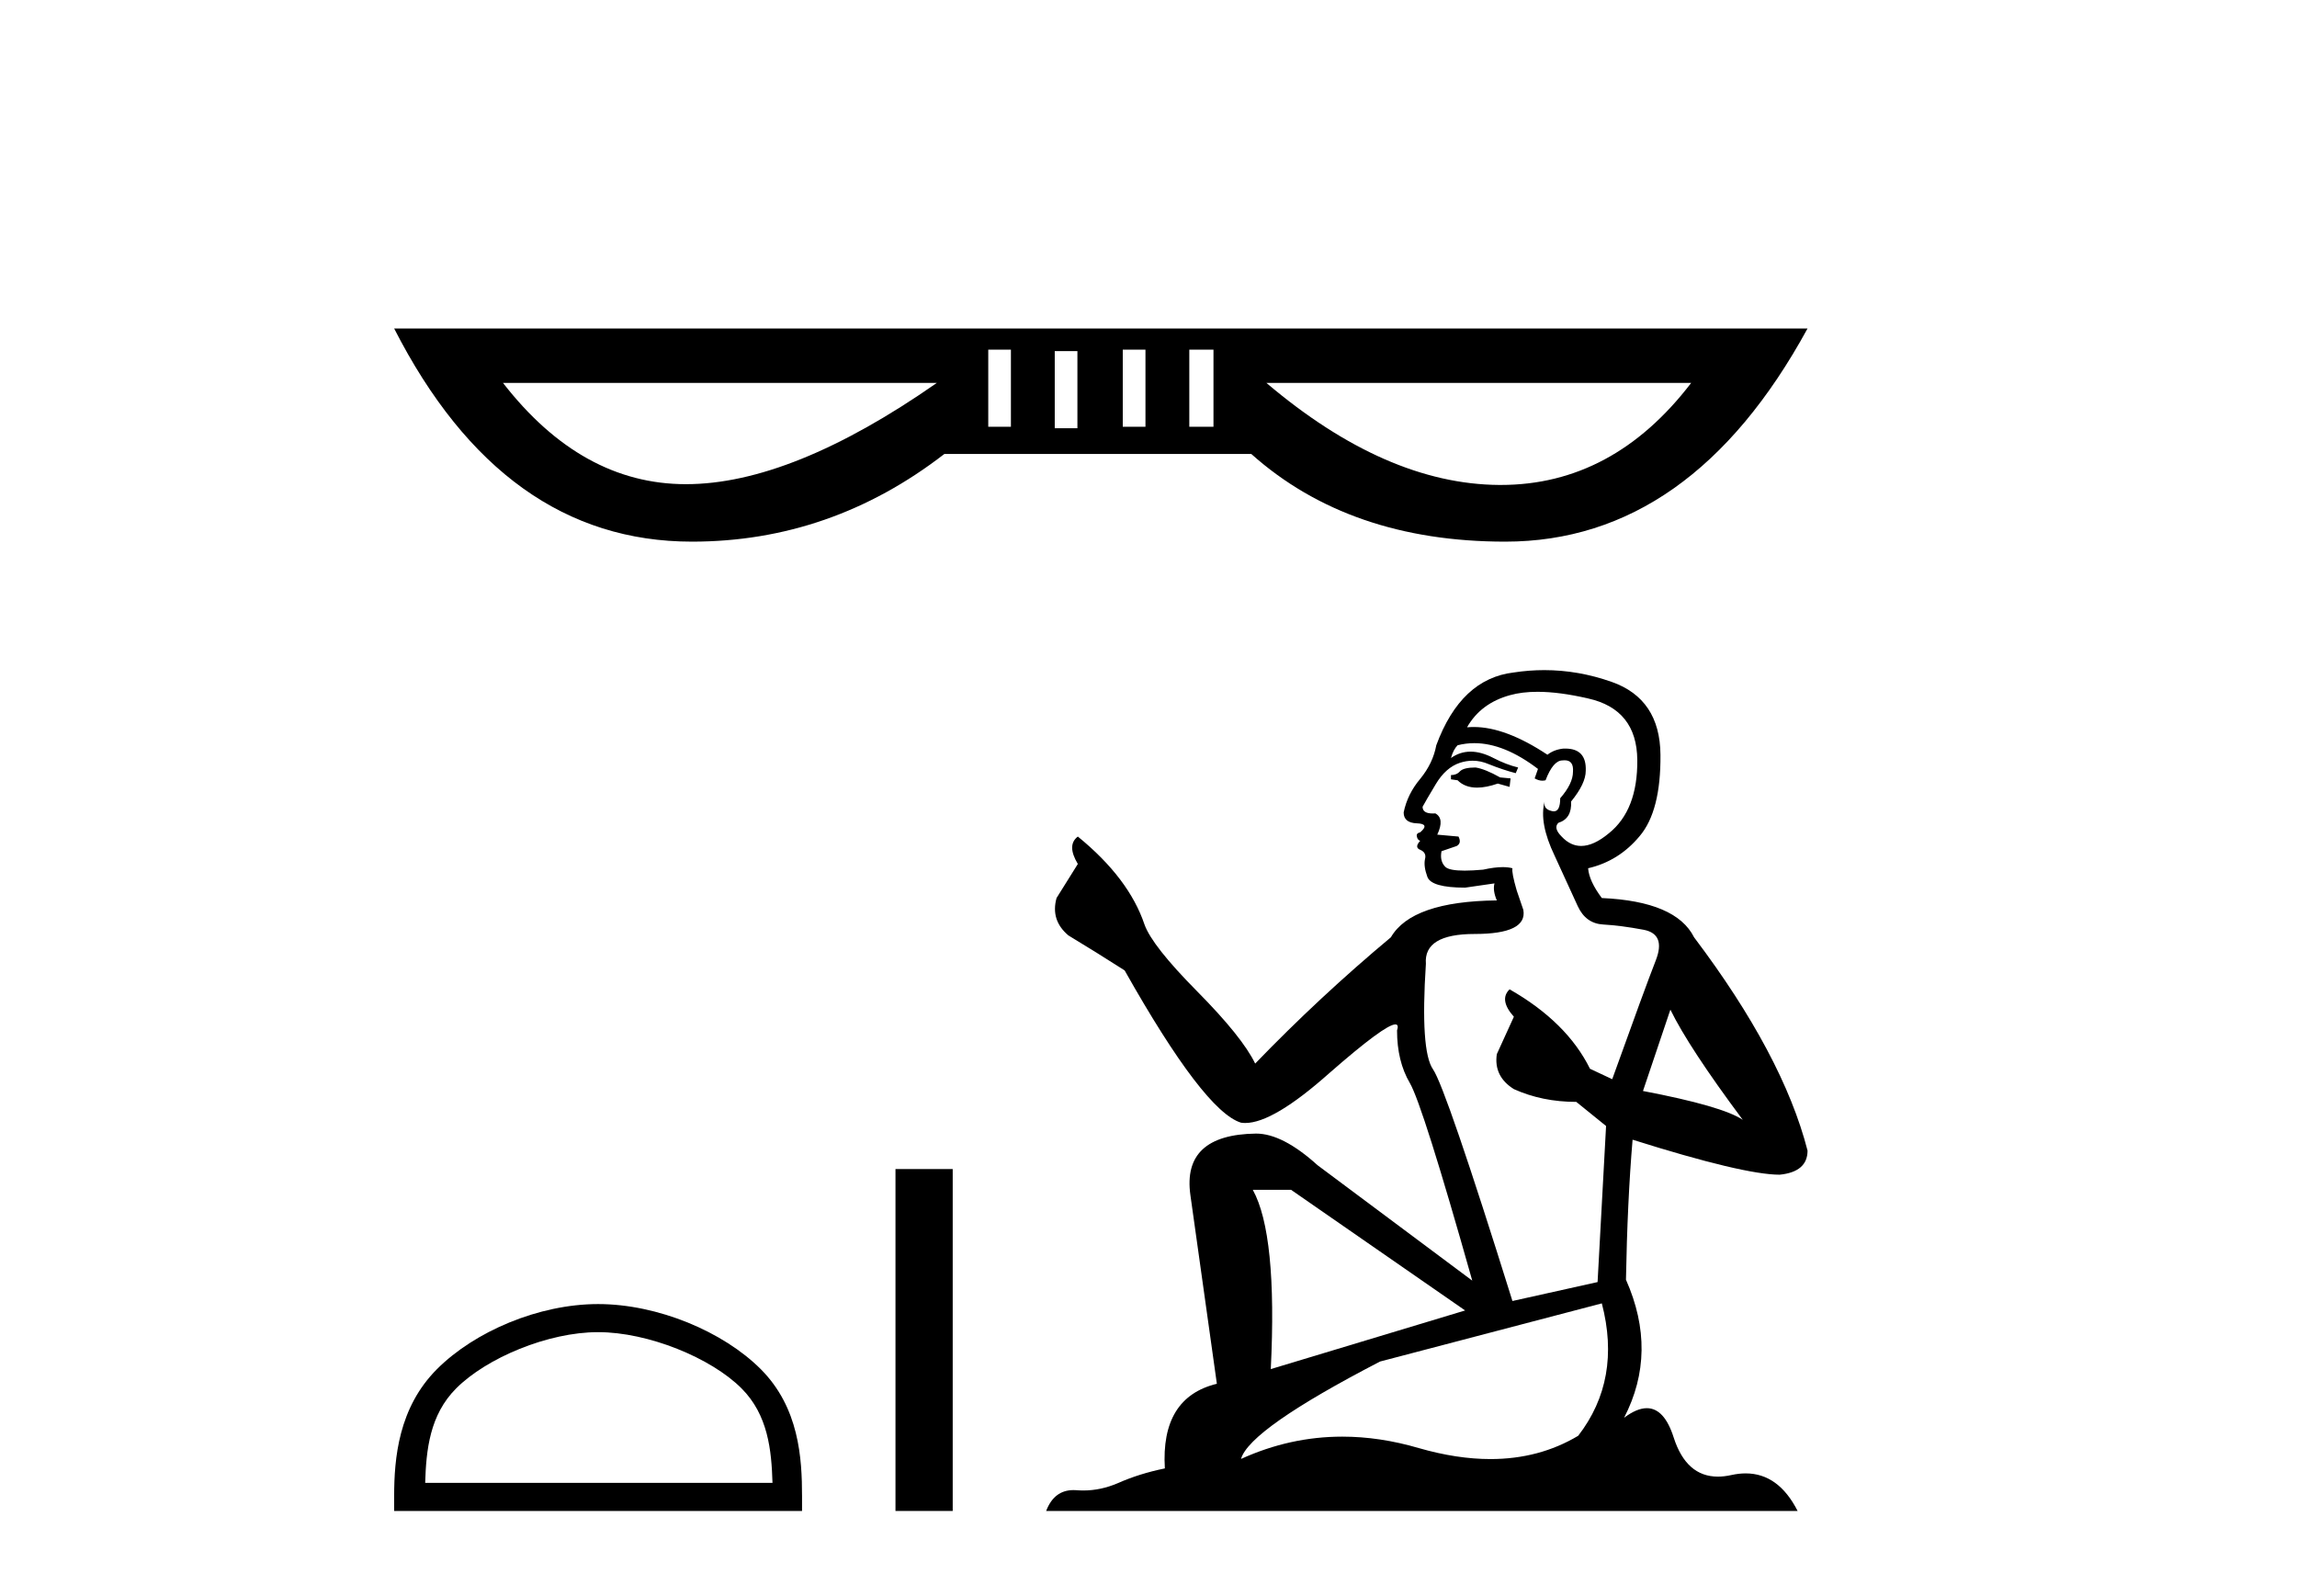
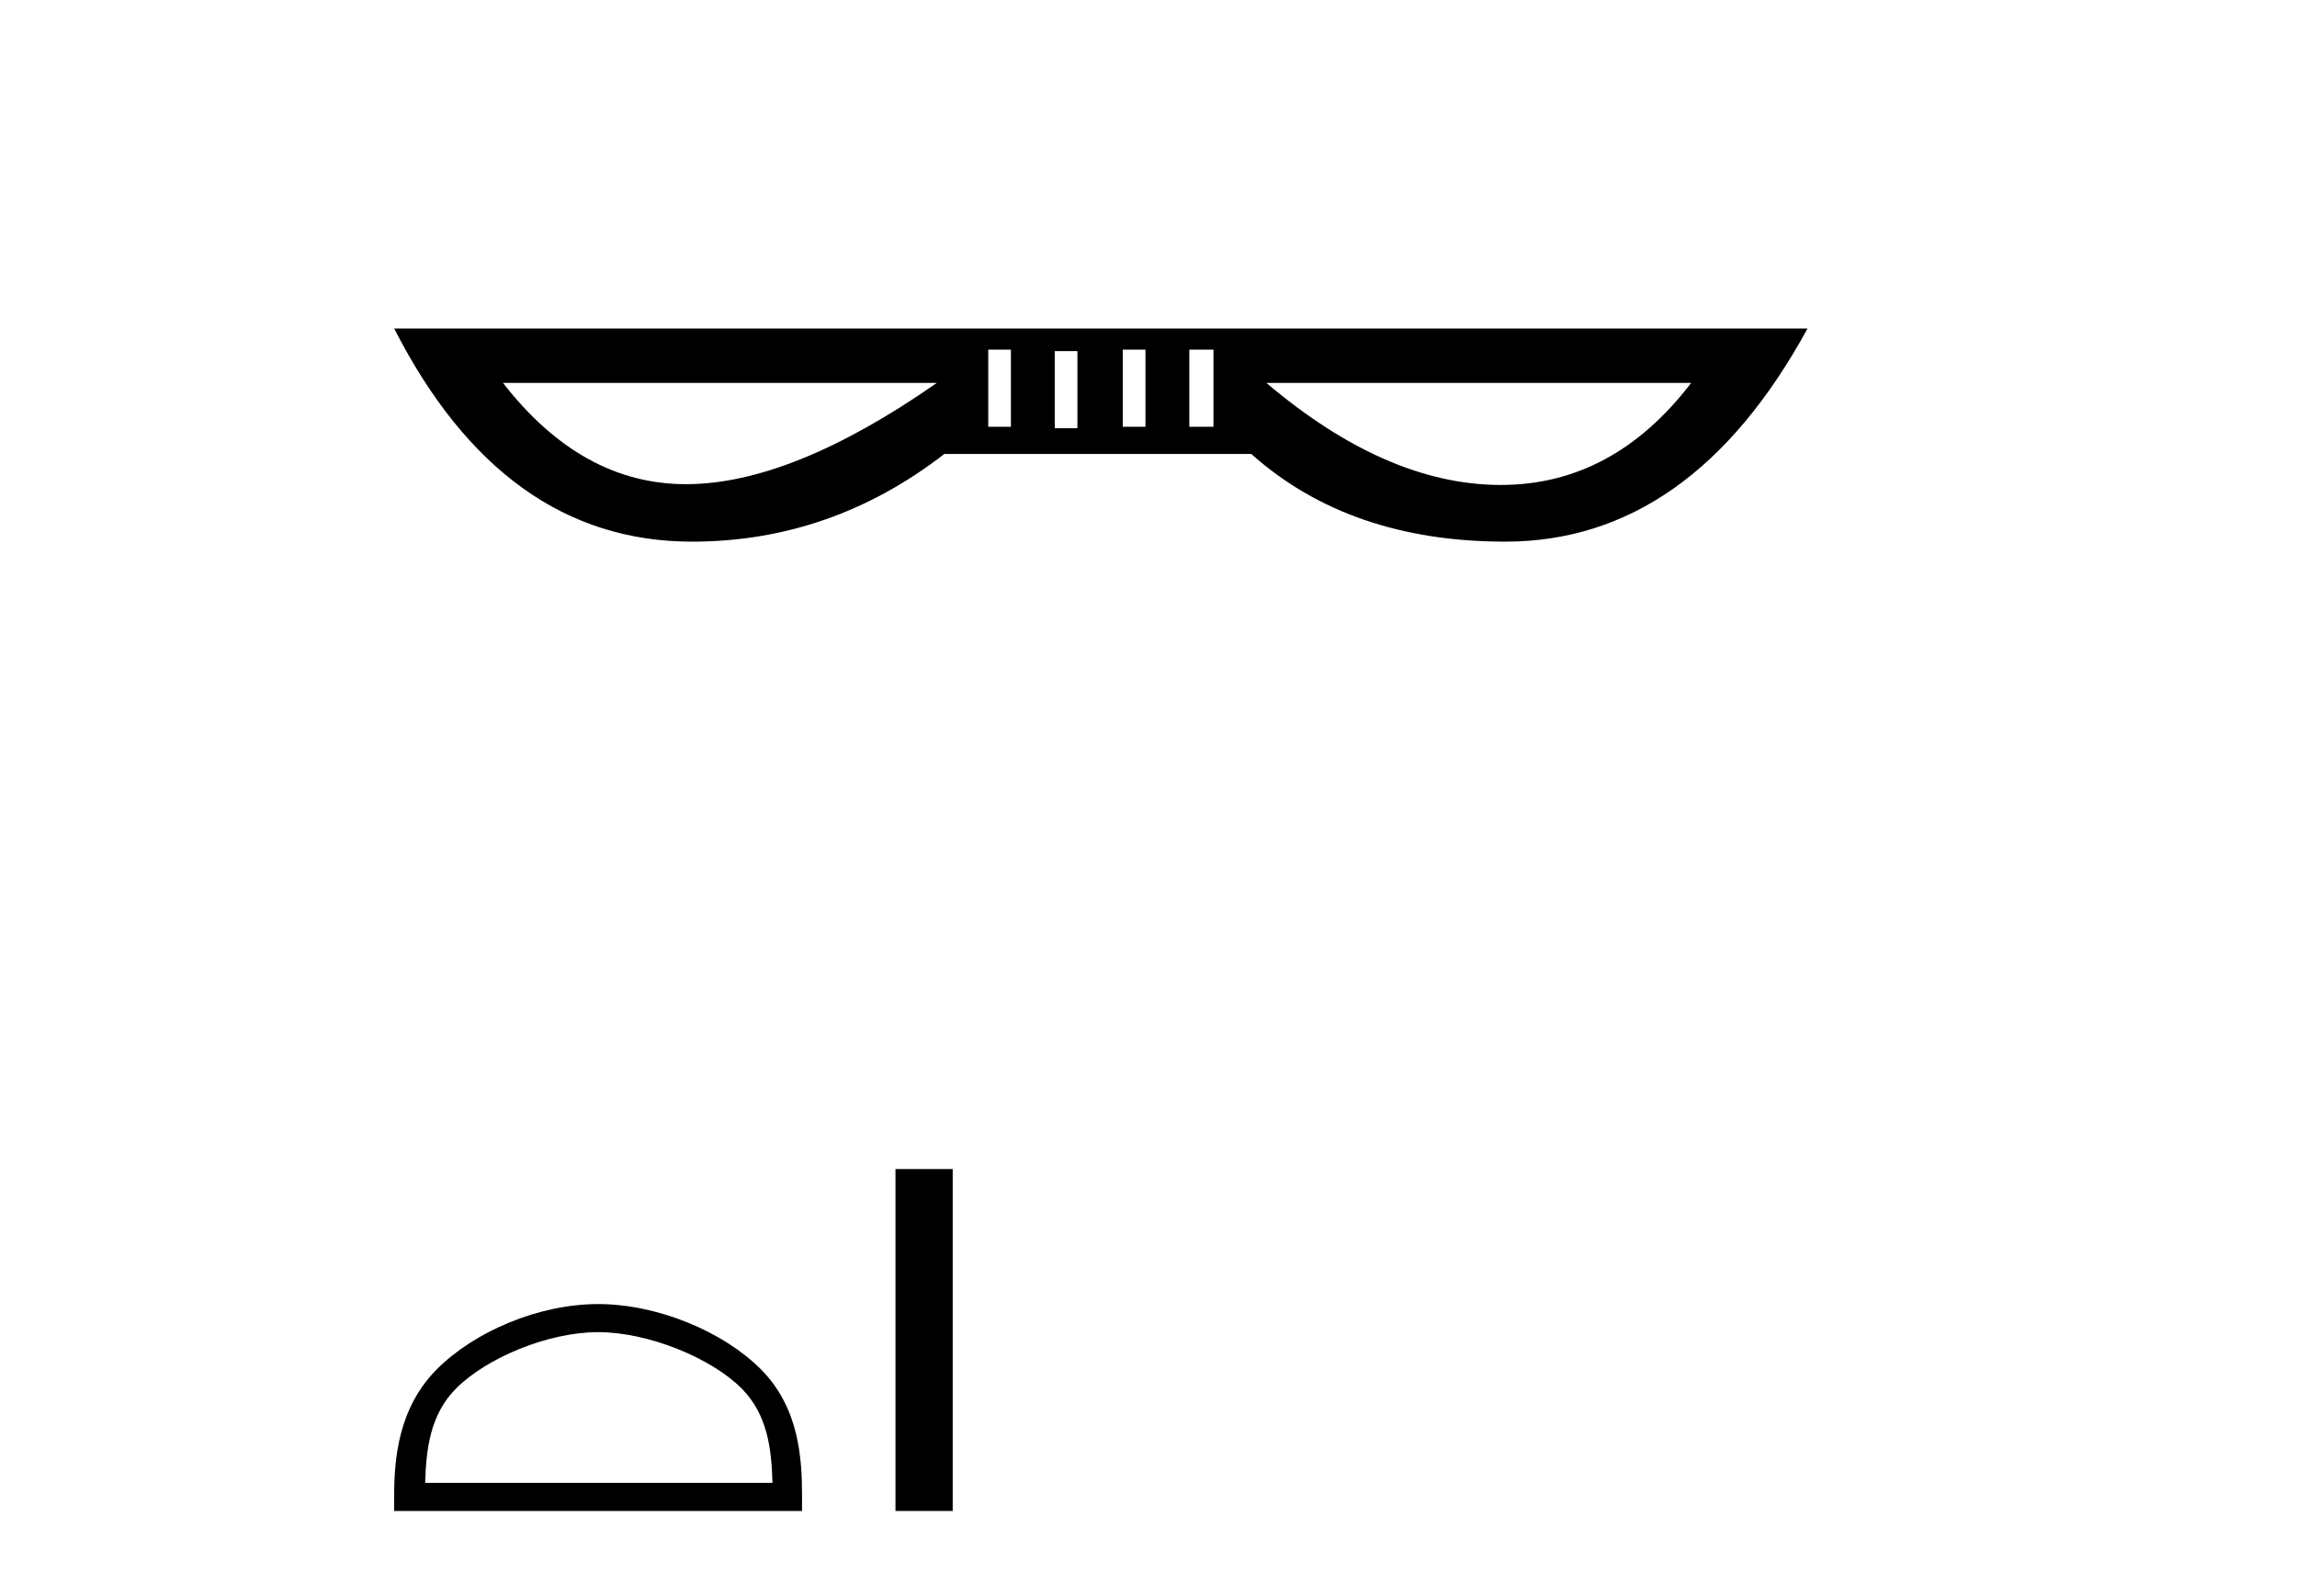
<svg xmlns="http://www.w3.org/2000/svg" width="59.0" height="41.0">
  <path d="M 25.966 8.98 L 25.966 10.961 L 25.384 10.961 L 25.384 8.98 ZM 29.422 8.98 L 29.422 10.961 L 28.839 10.961 L 28.839 8.98 ZM 31.169 8.98 L 31.169 10.961 L 30.548 10.961 L 30.548 8.98 ZM 27.674 9.019 L 27.674 10.999 L 27.092 10.999 L 27.092 9.019 ZM 24.063 9.835 Q 20.336 12.436 17.618 12.436 Q 14.939 12.436 12.92 9.835 ZM 43.439 9.835 Q 41.434 12.456 38.55 12.456 Q 38.529 12.456 38.507 12.456 Q 35.595 12.436 32.528 9.835 ZM 10.124 8.437 Q 12.92 13.912 17.773 13.912 Q 21.345 13.912 24.257 11.66 L 32.14 11.66 Q 34.663 13.912 38.663 13.912 Q 43.439 13.912 46.428 8.437 Z" style="fill:#000000;stroke:none" />
  <path d="M 15.363 34.216 C 16.651 34.216 18.265 34.878 19.045 35.659 C 19.728 36.341 19.817 37.247 19.842 38.088 L 10.921 38.088 C 10.946 37.247 11.036 36.341 11.719 35.659 C 12.499 34.878 14.074 34.216 15.363 34.216 ZM 15.363 33.495 C 13.834 33.495 12.189 34.201 11.225 35.165 C 10.236 36.154 10.124 37.456 10.124 38.43 L 10.124 38.809 L 20.601 38.809 L 20.601 38.43 C 20.601 37.456 20.527 36.154 19.539 35.165 C 18.574 34.201 16.892 33.495 15.363 33.495 Z" style="fill:#000000;stroke:none" />
  <path d="M 23.001 30.027 L 23.001 38.809 L 24.471 38.809 L 24.471 30.027 Z" style="fill:#000000;stroke:none" />
-   <path d="M 37.901 19.713 Q 37.597 19.713 37.5 19.811 Q 37.415 19.908 37.269 19.908 L 37.269 20.017 L 37.439 20.041 Q 37.627 20.23 37.94 20.23 Q 38.172 20.23 38.472 20.126 L 38.775 20.211 L 38.8 19.993 L 38.532 19.968 Q 38.144 19.75 37.901 19.713 ZM 39.492 17.769 Q 40.052 17.769 40.792 17.94 Q 42.043 18.219 42.055 19.519 Q 42.067 20.807 41.326 21.402 Q 40.934 21.728 40.613 21.728 Q 40.336 21.728 40.112 21.487 Q 39.893 21.268 40.027 21.135 Q 40.379 21.025 40.354 20.588 Q 40.731 20.126 40.731 19.798 Q 40.754 19.227 40.206 19.227 Q 40.183 19.227 40.16 19.227 Q 39.917 19.252 39.747 19.385 Q 38.672 18.673 37.855 18.673 Q 37.767 18.673 37.682 18.681 L 37.682 18.681 Q 38.034 18.061 38.787 17.855 Q 39.095 17.769 39.492 17.769 ZM 42.905 25.933 Q 43.379 26.905 44.764 28.763 Q 44.242 28.411 42.201 28.022 L 42.905 25.933 ZM 37.869 19.088 Q 38.635 19.088 39.504 19.75 L 39.419 19.993 Q 39.521 20.052 39.617 20.052 Q 39.658 20.052 39.699 20.041 Q 39.893 19.531 40.136 19.531 Q 40.165 19.528 40.191 19.528 Q 40.425 19.528 40.403 19.823 Q 40.403 20.126 40.075 20.503 Q 40.075 20.839 39.912 20.839 Q 39.886 20.839 39.856 20.831 Q 39.638 20.782 39.674 20.588 L 39.674 20.588 Q 39.528 21.135 39.929 21.973 Q 40.318 22.823 40.525 23.273 Q 40.731 23.722 41.181 23.746 Q 41.63 23.771 42.213 23.88 Q 42.796 23.989 42.529 24.67 Q 42.262 25.35 41.411 27.719 L 40.84 27.451 Q 40.245 26.249 38.775 25.411 L 38.775 25.411 Q 38.496 25.678 38.885 26.115 L 38.447 27.075 Q 38.362 27.646 38.885 27.974 Q 39.613 28.302 40.488 28.302 L 41.253 28.921 L 41.035 32.93 L 38.848 33.416 Q 37.135 27.937 36.807 27.464 Q 36.479 26.99 36.625 24.755 Q 36.564 23.989 37.876 23.989 Q 39.237 23.989 39.128 23.37 L 38.958 22.872 Q 38.824 22.41 38.848 22.301 Q 38.741 22.272 38.599 22.272 Q 38.387 22.272 38.095 22.337 Q 37.82 22.362 37.62 22.362 Q 37.22 22.362 37.123 22.264 Q 36.977 22.119 37.026 21.863 L 37.415 21.73 Q 37.548 21.657 37.463 21.487 L 36.917 21.438 Q 37.111 21.025 36.868 20.892 Q 36.832 20.894 36.799 20.894 Q 36.54 20.894 36.54 20.722 Q 36.625 20.564 36.88 20.139 Q 37.135 19.713 37.5 19.592 Q 37.664 19.539 37.825 19.539 Q 38.035 19.539 38.241 19.628 Q 38.605 19.774 38.933 19.859 L 38.994 19.713 Q 38.69 19.64 38.362 19.47 Q 38.046 19.306 37.773 19.306 Q 37.5 19.306 37.269 19.47 Q 37.33 19.252 37.439 19.142 Q 37.65 19.088 37.869 19.088 ZM 33.163 30.561 L 37.633 33.659 L 32.641 35.165 Q 32.811 31.703 32.179 30.561 ZM 41.144 33.477 Q 41.654 35.432 40.537 36.878 Q 39.536 37.476 38.283 37.476 Q 37.422 37.476 36.443 37.194 Q 35.439 36.9 34.478 36.9 Q 33.136 36.9 31.876 37.473 Q 32.094 36.708 35.447 34.971 L 41.144 33.477 ZM 39.666 17.212 Q 39.277 17.212 38.885 17.272 Q 37.524 17.43 36.892 19.142 Q 36.807 19.604 36.479 20.005 Q 36.151 20.394 36.054 20.867 Q 36.054 21.135 36.394 21.147 Q 36.735 21.159 36.479 21.378 Q 36.37 21.402 36.394 21.487 Q 36.407 21.572 36.479 21.596 Q 36.322 21.766 36.479 21.827 Q 36.649 21.9 36.601 22.07 Q 36.564 22.252 36.662 22.519 Q 36.759 22.799 37.633 22.799 L 38.387 22.69 L 38.387 22.69 Q 38.338 22.872 38.447 23.127 Q 36.261 23.151 35.726 24.074 Q 33.892 25.605 32.24 27.318 Q 31.912 26.637 30.746 25.459 Q 29.592 24.293 29.397 23.746 Q 28.997 22.556 27.685 21.487 Q 27.393 21.706 27.685 22.191 L 27.138 23.066 Q 26.98 23.637 27.442 24.026 Q 28.146 24.451 28.887 24.925 Q 30.928 28.545 31.876 28.836 Q 31.928 28.844 31.985 28.844 Q 32.706 28.844 34.147 27.561 Q 35.575 26.312 35.841 26.312 Q 35.935 26.312 35.884 26.467 Q 35.884 27.257 36.212 27.816 Q 36.54 28.375 37.816 32.893 L 33.843 29.929 Q 32.944 29.116 32.264 29.116 Q 30.357 29.14 30.576 30.695 L 31.256 35.542 Q 29.81 35.894 29.92 37.716 Q 29.264 37.85 28.717 38.093 Q 28.276 38.283 27.826 38.283 Q 27.731 38.283 27.636 38.275 Q 27.603 38.273 27.572 38.273 Q 27.076 38.273 26.871 38.809 L 46.173 38.809 Q 45.681 37.844 44.839 37.844 Q 44.663 37.844 44.473 37.886 Q 44.289 37.927 44.125 37.927 Q 43.314 37.927 42.991 36.926 Q 42.751 36.169 42.3 36.169 Q 42.042 36.169 41.715 36.416 Q 42.59 34.728 41.764 32.869 Q 41.8 30.853 41.934 29.273 Q 44.788 30.172 45.712 30.172 Q 46.428 30.1 46.428 29.553 Q 45.797 27.099 43.513 24.074 Q 43.051 23.151 41.144 23.066 Q 40.816 22.629 40.792 22.301 Q 41.581 22.119 42.116 21.475 Q 42.663 20.831 42.65 19.385 Q 42.638 17.952 41.399 17.515 Q 40.541 17.212 39.666 17.212 Z" style="fill:#000000;stroke:none" />
</svg>